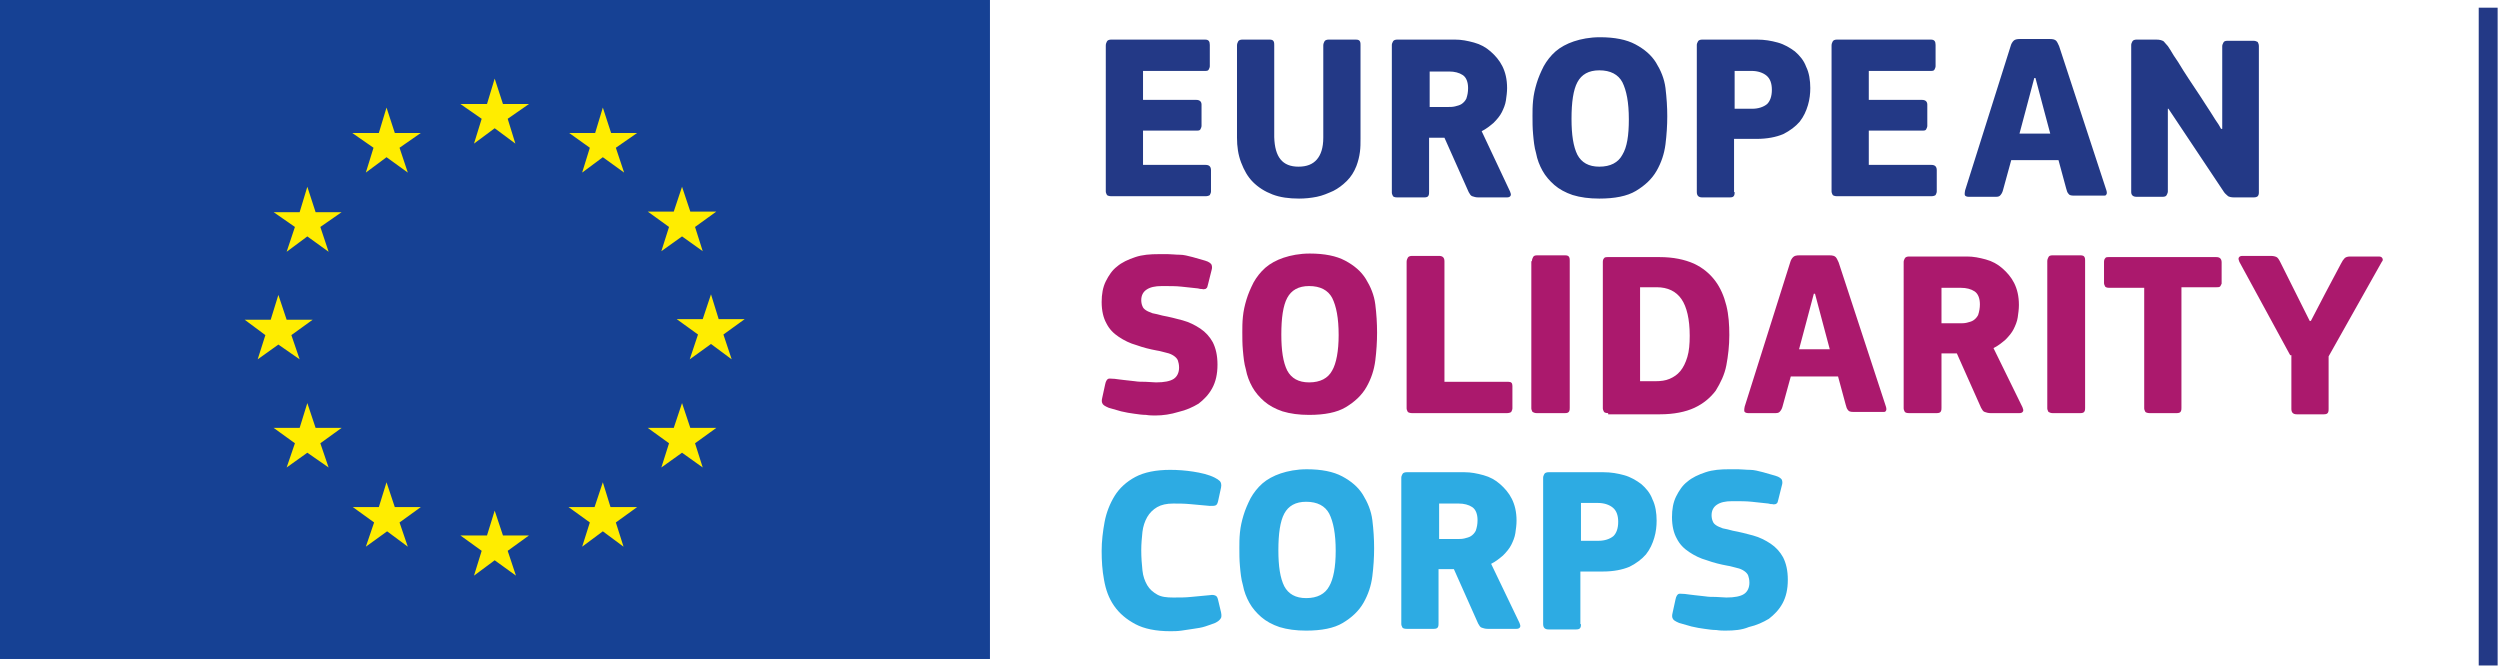
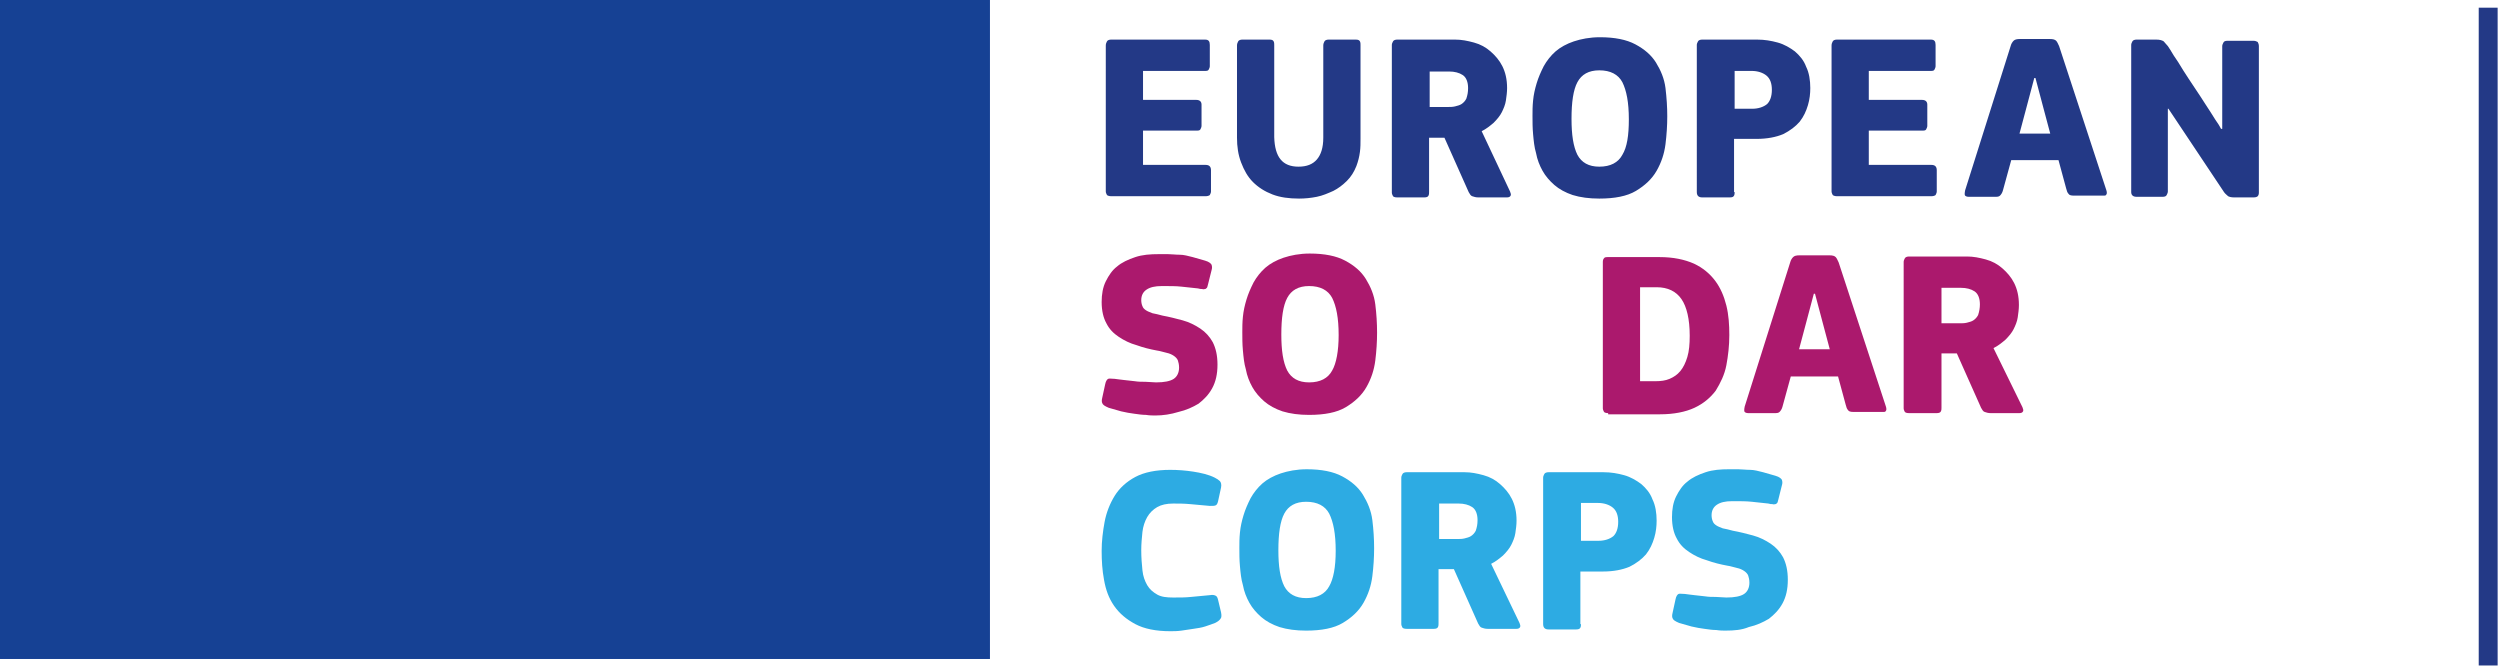
<svg xmlns="http://www.w3.org/2000/svg" width="423" height="113">
  <g id="Page-1" stroke="none" stroke-width="1" fill="none" fill-rule="evenodd">
    <g id="europeiska-solidaritetkaren-logo-en" fill-rule="nonzero">
      <g id="Group" transform="translate(187.1 6.3)" fill="#233986">
        <path d="M0 1.4C0 1.1.1.9.2.7.3.5.6.4.9.4h15.9c.6 0 .8.3.8.9v3.6c0 .2-.1.4-.2.6-.1.2-.4.2-.7.2H6.3v4.9h9c.6 0 .9.3.9.8V15c0 .2-.1.4-.2.6-.1.2-.4.2-.7.2h-9v5.8h10.6c.6 0 .9.3.9.9v3.6c0 .2-.1.4-.2.6-.1.1-.4.2-.7.2H.9c-.3 0-.6-.1-.7-.2-.1-.2-.2-.4-.2-.6V1.4zm32.6 20.5c1.4 0 2.4-.4 3.1-1.2.7-.8 1.1-2 1.1-3.7V1.4c0-.3.1-.5.2-.7.1-.2.4-.3.7-.3h4.6c.4 0 .6.1.7.3.1.2.1.4.1.6v15.8c0 .8 0 1.6-.1 2.3-.1.8-.3 1.6-.6 2.4-.4 1-.9 1.8-1.6 2.5-.7.7-1.5 1.3-2.3 1.7-.9.4-1.8.8-2.8 1-1 .2-2 .3-3 .3-1.7 0-3.2-.2-4.5-.7-1.3-.5-2.4-1.2-3.3-2.1-.9-.9-1.5-2-2-3.3-.5-1.3-.7-2.7-.7-4.2V1.4c0-.3.1-.5.2-.7.1-.2.4-.3.7-.3h4.6c.4 0 .6.1.7.3.1.2.1.4.1.6v15.6c.1 3.4 1.4 5 4.1 5" id="Path" />
        <path d="M68.4 26.1c.1.3.2.5.1.7-.1.2-.3.3-.6.3H63c-.4 0-.7-.1-1-.2-.3-.1-.4-.4-.6-.7L57.3 17h-2.6v9.2c0 .2 0 .4-.1.6-.1.2-.3.3-.7.3h-4.6c-.4 0-.6-.1-.7-.2-.1-.2-.2-.4-.2-.6v-25c0-.2.1-.4.2-.6.1-.2.4-.3.7-.3h9.8c1.1 0 2.1.2 3.2.5s2 .8 2.8 1.5c.8.7 1.5 1.5 2 2.5s.8 2.2.8 3.7c0 .7-.1 1.4-.2 2.1-.1.7-.4 1.4-.7 2-.3.6-.8 1.2-1.4 1.8-.6.5-1.2 1-2 1.4l4.8 10.2zM61.3 8.6c0-1-.3-1.8-.9-2.2-.6-.4-1.4-.6-2.3-.6h-3.3v6H58c.3 0 .7 0 1.1-.1.4-.1.8-.2 1.1-.4.3-.2.6-.5.8-.9.2-.6.3-1.1.3-1.8M95 13.4c0 1.5-.1 3.1-.3 4.7-.2 1.6-.7 3.1-1.5 4.5s-2 2.5-3.5 3.4c-1.5.9-3.6 1.3-6.2 1.3-1.7 0-3.2-.2-4.5-.6-1.2-.4-2.3-1-3.1-1.7-.8-.7-1.5-1.5-2-2.4-.5-.9-.9-1.9-1.1-3-.3-1-.4-2.1-.5-3.2-.1-1.1-.1-2.1-.1-3.1 0-.8 0-1.6.1-2.6s.3-1.9.6-2.9.7-1.9 1.2-2.9c.5-.9 1.2-1.8 2-2.5S78 1.1 79.2.7c1.2-.4 2.7-.7 4.4-.7 2.5 0 4.5.4 6 1.2 1.5.8 2.7 1.8 3.5 3.1.8 1.3 1.4 2.7 1.6 4.3.2 1.7.3 3.2.3 4.8m-6.5.5c0-2.9-.4-4.9-1.1-6.3-.7-1.3-2-2-3.9-2-1.8 0-3 .7-3.7 2-.7 1.3-1 3.4-1 6.2 0 2.7.3 4.7 1 6.1.7 1.3 1.9 2 3.7 2 1.9 0 3.2-.7 3.9-2 .8-1.3 1.1-3.3 1.1-6m17.9 12.3c0 .2 0 .4-.1.6-.1.2-.3.3-.7.3h-4.7c-.6 0-.9-.3-.9-.9V1.3c0-.2.1-.4.2-.6.1-.2.4-.3.7-.3h9.3c1.3 0 2.4.2 3.5.5s2.1.9 2.9 1.5c.8.7 1.5 1.5 1.9 2.6.5 1 .7 2.3.7 3.6 0 .9-.1 1.9-.4 2.9-.3 1-.7 1.9-1.4 2.8-.7.8-1.6 1.5-2.8 2.1-1.2.5-2.7.8-4.5.8h-3.8v9h.1zm6.3-17.3c0-1.1-.3-1.9-.9-2.4-.6-.5-1.5-.8-2.5-.8h-2.9v6.4h3c1 0 1.9-.3 2.5-.8.5-.5.8-1.3.8-2.4" id="Shape" />
        <path d="M122.8 1.4c0-.3.1-.5.2-.7.1-.2.4-.3.7-.3h15.9c.6 0 .8.3.8.9v3.6c0 .2-.1.4-.2.6-.1.2-.4.2-.7.2h-10.4v4.9h9c.6 0 .9.3.9.8V15c0 .2-.1.4-.2.6-.1.2-.4.2-.7.2h-9v5.8h10.6c.6 0 .9.3.9.9v3.6c0 .2-.1.4-.2.6-.1.1-.4.2-.7.2h-16c-.3 0-.6-.1-.7-.2-.1-.2-.2-.4-.2-.6V1.4z" id="Path" />
        <path d="M151.8 25.9c-.1.4-.3.7-.5.9-.2.2-.5.2-.9.2H146c-.3 0-.5-.1-.6-.2-.1-.1-.1-.4 0-.9l7.7-24.4c.1-.4.3-.7.5-.9.2-.2.5-.3 1.1-.3h5c.6 0 .9.1 1.1.3.2.2.3.5.5.9l8 24.4c.1.3.1.6 0 .7-.1.2-.2.2-.5.2h-5c-.5 0-.8-.1-.9-.3-.2-.2-.3-.5-.4-.9l-1.3-4.8h-8l-1.4 5.1zm6.8-14.1l-1.3-4.9h-.2l-1.3 4.9-1.2 4.5h5.2l-1.2-4.5z" id="Shape" />
        <path d="M179.8 12.1h-.1v14c0 .2-.1.4-.2.6-.1.2-.3.3-.7.3h-4.4c-.6 0-.9-.3-.9-.8V1.3c0-.2.1-.4.2-.6.1-.2.4-.3.7-.3h3.3c.6 0 1 .1 1.3.3.2.2.4.5.7.8.2.3.6.9 1 1.6.5.7 1 1.5 1.6 2.5.6.9 1.2 1.9 1.9 2.9s1.3 2 1.9 2.9c.6.9 1.1 1.7 1.6 2.5.5.7.8 1.2 1 1.6h.2v-14c0-.2.1-.4.2-.6.1-.2.3-.3.7-.3h4.4c.3 0 .5.1.7.2.1.2.2.4.2.7v24.8c0 .3-.1.5-.2.6-.1.1-.3.2-.7.2h-3.3c-.5 0-.8-.1-1-.2-.2-.2-.5-.4-.7-.7l-3-4.5-3-4.5-3.4-5.1z" id="Path" />
      </g>
      <g id="Group">
        <path d="M0 0h167.5v111.5H0z" fill="#164194" id="Rectangle" />
-         <path d="M38.8 11l3.5-2.6 3.5 2.6-1.3-4.2 3.6-2.5h-4.4L42.3 0 41 4.3h-4.5l3.6 2.5zm-18.3 4.9l3.5-2.6 3.6 2.6-1.4-4.2 3.6-2.5h-4.4L24 4.9l-1.3 4.3h-4.5l3.6 2.5zm-9.9 2.4l-1.3 4.3H4.9l3.6 2.5-1.4 4.2 3.5-2.6 3.6 2.6-1.4-4.2 3.6-2.5H12zM5.7 45l3.6 2.5-1.4-4.1 3.6-2.6H7.1l-1.4-4.2-1.3 4.2H0l3.5 2.6-1.3 4.1zM12 59.1l-1.4-4.2-1.3 4.2H4.9l3.6 2.6-1.4 4.1 3.5-2.5 3.6 2.5-1.4-4.1 3.6-2.6zm13.4 13.4L24 68.3l-1.3 4.2h-4.4l3.6 2.6-1.4 4.1 3.6-2.6 3.5 2.6-1.4-4.1 3.6-2.6zm18.3 4.8l-1.4-4.2-1.3 4.2h-4.5l3.6 2.6-1.3 4.2 3.5-2.6 3.6 2.6-1.4-4.2 3.6-2.6zm18.2-4.8l-1.3-4.2-1.4 4.2h-4.4l3.6 2.6-1.3 4.1 3.5-2.6 3.5 2.6-1.3-4.1 3.6-2.6zm13.5-13.4L74 54.9l-1.4 4.2h-4.4l3.6 2.6-1.3 4.1 3.5-2.5 3.5 2.5-1.3-4.1 3.6-2.6zm9.2-18.4h-4.4l-1.3-4.2-1.4 4.2h-4.4l3.6 2.6-1.4 4.2 3.6-2.6 3.5 2.6-1.4-4.2zM70.5 29.2l3.5-2.5 3.5 2.5-1.3-4.1 3.6-2.6h-4.4L74 18.3l-1.4 4.2h-4.4l3.6 2.6zM60.6 4.9l-1.3 4.3h-4.4l3.5 2.5-1.3 4.2 3.5-2.6 3.6 2.6-1.4-4.2 3.6-2.5H62z" transform="translate(41.4 13.3)" fill="#FFED00" id="Path" />
      </g>
      <path id="Rectangle" fill="#233986" d="M419.4 1.3h3.2v111.3h-3.2z" />
      <g id="Group" transform="translate(186.4 42.9)" fill="#AB196D">
        <path d="M9.1 27.4c-.4 0-1 0-1.6-.1-.6 0-1.3-.1-2-.2s-1.4-.2-2.2-.4l-2.1-.6c-.7-.3-1-.5-1.1-.8-.1-.2-.1-.5 0-.9l.5-2.3c.1-.5.3-.8.5-.9.2-.1.5 0 1.1 0 .5.1 1 .1 1.6.2.6.1 1.2.1 1.8.2.6.1 1.2.1 1.8.1.6 0 1.2.1 1.8.1 1.4 0 2.4-.2 3-.6.6-.4.9-1.1.9-1.9 0-.5-.1-.9-.2-1.2-.1-.3-.4-.6-.7-.8-.3-.2-.7-.4-1.2-.5-.5-.1-1-.3-1.7-.4-1.1-.2-2.3-.5-3.4-.9-1.1-.3-2.1-.8-3-1.4-.9-.6-1.6-1.3-2.1-2.3-.5-.9-.8-2.1-.8-3.6 0-1.3.2-2.5.7-3.5.5-1 1.1-1.9 1.9-2.5C3.4 1.5 4.5 1 5.7.6 6.9.2 8.2.1 9.7.1h1.5c.6 0 1.3.1 2 .1s1.4.2 2.2.4l2.1.6c.7.2 1 .5 1.1.7.1.3.1.6 0 .9L18 5.2c-.1.3-.1.5-.2.6-.1.1-.2.2-.3.2-.1 0-.3.1-.5 0-.2 0-.4 0-.7-.1-.9-.1-1.8-.2-2.8-.3-.9-.1-2-.1-3.3-.1-1.2 0-2 .2-2.6.6-.6.4-.9 1-.9 1.8 0 .4.1.8.2 1 .1.3.3.5.6.7.3.2.6.3 1.1.5.5.1 1 .2 1.7.4 1.1.2 2.3.5 3.4.8 1.1.3 2.1.8 3 1.4.9.6 1.6 1.4 2.1 2.3.5 1 .8 2.2.8 3.8 0 1.6-.3 2.9-.9 4-.6 1.1-1.4 1.9-2.3 2.6-1 .6-2.1 1.1-3.4 1.4-1.3.4-2.6.6-3.9.6" id="Path" />
        <path d="M46.6 13.4c0 1.5-.1 3.1-.3 4.7-.2 1.6-.7 3.1-1.5 4.5s-2 2.5-3.5 3.4c-1.5.9-3.6 1.3-6.2 1.3-1.7 0-3.2-.2-4.5-.6-1.2-.4-2.3-1-3.1-1.7-.8-.7-1.5-1.5-2-2.4-.5-.9-.9-1.9-1.1-3-.3-1-.4-2.1-.5-3.2-.1-1.1-.1-2.1-.1-3.1 0-.8 0-1.6.1-2.6s.3-1.9.6-2.9.7-1.9 1.2-2.9c.5-.9 1.2-1.8 2-2.5s1.9-1.3 3.1-1.7C32 .3 33.5 0 35.2 0c2.5 0 4.5.4 6 1.2 1.5.8 2.7 1.8 3.5 3.1.8 1.3 1.4 2.7 1.6 4.3.2 1.6.3 3.2.3 4.8m-6.5.4c0-2.9-.4-4.9-1.1-6.3-.7-1.3-2-2-3.9-2-1.8 0-3 .7-3.7 2-.7 1.3-1 3.4-1 6.2 0 2.7.3 4.7 1 6.1.7 1.3 1.9 2 3.7 2 1.9 0 3.2-.7 3.9-2 .7-1.2 1.1-3.3 1.1-6" id="Shape" />
-         <path d="M58 21.7h10.8c.5 0 .7.2.7.7v3.8c0 .2-.1.4-.2.6-.1.1-.4.2-.7.2H52.5c-.3 0-.6-.1-.7-.2-.1-.2-.2-.4-.2-.6V1.4c0-.3.1-.5.2-.7.1-.2.4-.3.7-.3h4.6c.6 0 .9.3.9.9v20.4zM72.8 1.3c0-.3.1-.5.2-.7.1-.2.3-.3.7-.3h4.7c.4 0 .6.1.7.3.1.2.1.4.1.6v24.9c0 .2 0 .4-.1.6-.1.2-.3.3-.7.3h-4.8c-.3 0-.5-.1-.7-.2-.1-.2-.2-.4-.2-.6V1.3h.1z" id="Path" />
        <path d="M85.7 27c-.4 0-.6-.1-.7-.2-.1-.2-.2-.4-.2-.6V1.4c0-.3.1-.5.2-.6.1-.2.4-.2.7-.2h8.7c2.3 0 4.2.4 5.8 1.1 1.5.7 2.7 1.7 3.6 2.9.9 1.2 1.5 2.6 1.9 4.2.4 1.6.5 3.3.5 5 0 1.8-.2 3.5-.5 5.1-.3 1.6-1 3-1.8 4.3-.9 1.2-2.1 2.2-3.6 2.9-1.5.7-3.5 1.1-5.8 1.1h-8.8V27zm13.8-13.1c0-2.8-.5-4.9-1.4-6.2-.9-1.3-2.3-2-4.2-2h-2.8v15.9h2.6c.9 0 1.7-.1 2.4-.4.7-.3 1.3-.7 1.8-1.3.5-.6.9-1.4 1.2-2.4.3-1 .4-2.2.4-3.6m15.7 12c-.1.4-.3.7-.5.9-.2.2-.5.2-.9.2h-4.4c-.3 0-.5-.1-.6-.2-.1-.1-.1-.4 0-.9l7.7-24.4c.1-.4.3-.7.5-.9.2-.2.5-.3 1.1-.3h5c.6 0 .9.1 1.1.3.2.2.3.5.5.9l8 24.4c.1.3.1.6 0 .7-.1.2-.2.2-.5.2h-5c-.5 0-.8-.1-.9-.3-.2-.2-.3-.5-.4-.9l-1.3-4.8h-8l-1.4 5.1zm6.8-14.2l-1.3-4.9h-.2l-1.3 4.9-1.2 4.5h5.2l-1.2-4.5zM155.8 26c.1.3.2.5.1.7-.1.2-.3.3-.6.3h-4.9c-.4 0-.7-.1-1-.2-.3-.1-.4-.4-.6-.7l-4.1-9.2h-2.6v9.2c0 .2 0 .4-.1.6-.1.2-.3.3-.7.3h-4.7c-.4 0-.6-.1-.7-.2-.1-.2-.2-.4-.2-.6V1.4c0-.2.1-.4.2-.6.1-.2.4-.3.7-.3h9.8c1.1 0 2.1.2 3.2.5s2 .8 2.8 1.5c.8.7 1.5 1.5 2 2.5s.8 2.2.8 3.7c0 .7-.1 1.4-.2 2.1-.1.7-.4 1.4-.7 2-.3.6-.8 1.2-1.4 1.8-.6.5-1.2 1-2 1.4l4.9 10zm-7.2-17.4c0-1-.3-1.8-.9-2.2-.6-.4-1.4-.6-2.3-.6h-3.3v6h3.2c.3 0 .7 0 1.1-.1.4-.1.8-.2 1.1-.4.3-.2.6-.5.8-.9.2-.6.3-1.2.3-1.8" id="Shape" />
-         <path d="M160 1.3c0-.3.1-.5.2-.7.1-.2.3-.3.7-.3h4.7c.4 0 .6.1.7.3.1.2.1.4.1.6v24.9c0 .2 0 .4-.1.6-.1.2-.3.3-.7.3h-4.7c-.3 0-.5-.1-.7-.2-.1-.2-.2-.4-.2-.6V1.3zm29.3 4.2c-.1.2-.4.2-.7.2h-5.9v20.4c0 .2 0 .4-.1.6-.1.2-.3.3-.7.3h-4.6c-.3 0-.6-.1-.7-.2-.1-.2-.2-.4-.2-.6V5.8h-5.9c-.4 0-.6-.1-.7-.2-.1-.2-.2-.4-.2-.6V1.4c0-.3.1-.5.2-.6.1-.2.3-.2.7-.2h18.1c.6 0 .9.3.9.9v3.6l-.2.4m11.8 11.7l-8.6-15.8c-.1-.3-.2-.5-.1-.7.1-.2.3-.3.6-.3h4.8c.5 0 .8.1 1 .2.2.1.4.4.6.8l2.6 5.2 2.4 4.8h.2l2.5-4.8 2.6-4.9c.2-.4.4-.7.6-.9.2-.2.5-.3 1-.3h4.8c.3 0 .5.1.6.3.1.2.1.4-.1.6l-9 16v8.9c0 .2 0 .4-.1.6-.1.2-.3.3-.7.3h-4.6c-.6 0-.9-.3-.9-.9v-9.1h-.2z" id="Path" />
      </g>
      <g id="Group" transform="translate(186.4 79.4)" fill="#2DABE3">
        <path d="M0 13.8c0-1.6.2-3.3.5-4.9.3-1.6.9-3.1 1.7-4.4.8-1.3 2-2.4 3.5-3.2C7.2.5 9.2.1 11.6.1c1.3 0 2.6.1 3.9.3 1.3.2 2.6.5 3.6 1 .4.2.7.4.9.6.2.2.3.6.2 1.1l-.5 2.3c-.1.4-.2.6-.4.7-.2.1-.5.1-1 .1L15 5.9c-1.1-.1-2-.1-2.9-.1-1.1 0-2 .2-2.7.6-.7.4-1.3 1-1.7 1.7-.4.7-.7 1.6-.8 2.5-.1 1-.2 2-.2 3.1 0 1.3.1 2.4.2 3.4s.4 1.8.8 2.5 1 1.2 1.7 1.6c.7.4 1.6.5 2.7.5s2.1 0 3-.1c.9-.1 2-.2 3.2-.3.5-.1.8 0 1 .1.2.1.3.3.4.7l.5 2.1c.1.5.1.9-.1 1.1-.2.3-.5.5-.9.7-.5.2-1.1.4-1.7.6-.6.2-1.3.3-2 .4-.7.1-1.4.2-2 .3-.7.1-1.3.1-1.9.1-2.4 0-4.4-.4-5.9-1.2-1.5-.8-2.7-1.8-3.6-3.1-.9-1.3-1.4-2.7-1.7-4.4-.3-1.6-.4-3.2-.4-4.9" id="Path" />
        <path d="M46.1 13.4c0 1.5-.1 3.1-.3 4.7-.2 1.6-.7 3.1-1.5 4.5s-2 2.5-3.5 3.4c-1.5.9-3.6 1.3-6.2 1.3-1.7 0-3.2-.2-4.5-.6-1.2-.4-2.3-1-3.1-1.7-.8-.7-1.5-1.5-2-2.4-.5-.9-.9-1.9-1.1-3-.3-1-.4-2.1-.5-3.2-.1-1.1-.1-2.1-.1-3.1 0-.8 0-1.6.1-2.6s.3-1.9.6-2.9.7-1.9 1.2-2.9c.5-.9 1.2-1.8 2-2.5s1.9-1.3 3.1-1.7C31.5.3 33 0 34.7 0c2.5 0 4.5.4 6 1.2 1.5.8 2.7 1.8 3.5 3.1.8 1.3 1.4 2.7 1.6 4.3.2 1.6.3 3.2.3 4.8m-6.5.4c0-2.9-.4-4.9-1.1-6.3-.7-1.3-2-2-3.9-2-1.8 0-3 .7-3.7 2-.7 1.3-1 3.4-1 6.2 0 2.7.3 4.7 1 6.1.7 1.3 1.9 2 3.7 2 1.9 0 3.2-.7 3.9-2 .7-1.2 1.1-3.2 1.1-6M70.7 26c.1.3.2.5.1.7-.1.2-.3.3-.6.3h-4.9c-.4 0-.7-.1-1-.2-.3-.1-.4-.4-.6-.7l-4.1-9.2H57v9.2c0 .2 0 .4-.1.6-.1.2-.3.3-.7.3h-4.6c-.4 0-.6-.1-.7-.2-.1-.2-.2-.4-.2-.6V1.4c0-.2.1-.4.2-.6.1-.2.4-.3.7-.3h9.8c1.1 0 2.1.2 3.2.5s2 .8 2.8 1.5c.8.7 1.5 1.5 2 2.5s.8 2.2.8 3.7c0 .7-.1 1.4-.2 2.1-.1.7-.4 1.4-.7 2-.3.6-.8 1.2-1.4 1.8-.6.5-1.2 1-2 1.4l4.8 10zM63.6 8.6c0-1-.3-1.8-.9-2.2-.6-.4-1.4-.6-2.3-.6h-3.3v6h3.2c.3 0 .7 0 1.1-.1.4-.1.8-.2 1.1-.4.3-.2.6-.5.8-.9.2-.6.3-1.1.3-1.8m17.5 17.6c0 .2 0 .4-.1.6-.1.2-.3.3-.7.3h-4.7c-.6 0-.9-.3-.9-.9V1.4c0-.2.1-.4.2-.6.1-.2.4-.3.7-.3h9.3c1.3 0 2.4.2 3.5.5s2.1.9 2.9 1.5c.8.7 1.5 1.5 1.9 2.6.5 1 .7 2.3.7 3.6 0 .9-.1 1.9-.4 2.9-.3 1-.7 1.9-1.4 2.8-.7.8-1.6 1.5-2.8 2.1-1.2.5-2.7.8-4.5.8H81v8.9h.1zm6.3-17.3c0-1.1-.3-1.9-.9-2.4-.6-.5-1.5-.8-2.5-.8h-2.9v6.4h3c1 0 1.9-.3 2.5-.8.5-.5.8-1.3.8-2.4" id="Shape" />
        <path d="M105.6 27.3c-.4 0-1 0-1.6-.1-.6 0-1.3-.1-2-.2s-1.4-.2-2.2-.4l-2.1-.6c-.7-.3-1-.5-1.1-.8-.1-.2-.1-.5 0-.9l.5-2.3c.1-.5.3-.8.5-.9.2-.1.5 0 1.1 0 .5.1 1 .1 1.6.2.6.1 1.2.1 1.8.2.6.1 1.2.1 1.8.1.6 0 1.2.1 1.8.1 1.4 0 2.4-.2 3-.6.6-.4.9-1.1.9-1.9 0-.5-.1-.9-.2-1.2-.1-.3-.4-.6-.7-.8-.3-.2-.7-.4-1.2-.5-.5-.1-1-.3-1.7-.4-1.1-.2-2.3-.5-3.4-.9-1.1-.3-2.1-.8-3-1.4-.9-.6-1.6-1.3-2.1-2.3-.5-.9-.8-2.1-.8-3.6 0-1.3.2-2.5.7-3.5.5-1 1.1-1.9 1.9-2.5.8-.7 1.9-1.2 3.1-1.6 1.2-.4 2.5-.5 4-.5h1.5c.6 0 1.3.1 2 .1s1.4.2 2.2.4l2.1.6c.7.2 1 .5 1.1.7.1.3.1.6 0 .9l-.6 2.4c-.1.3-.1.5-.2.6-.1.1-.2.2-.3.2-.1 0-.3.1-.5 0-.2 0-.4 0-.7-.1-.9-.1-1.8-.2-2.8-.3-.9-.1-2-.1-3.3-.1-1.2 0-2 .2-2.6.6-.6.4-.9 1-.9 1.8 0 .4.1.8.2 1 .1.3.3.5.6.7.3.2.6.3 1.1.5.5.1 1 .2 1.7.4 1.1.2 2.3.5 3.4.8 1.1.3 2.1.8 3 1.4.9.6 1.6 1.4 2.1 2.3.5 1 .8 2.2.8 3.8 0 1.6-.3 2.9-.9 4-.6 1.1-1.4 1.9-2.3 2.6-1 .6-2.1 1.1-3.4 1.4-1.2.5-2.5.6-3.9.6" id="Path" />
      </g>
    </g>
  </g>
</svg>